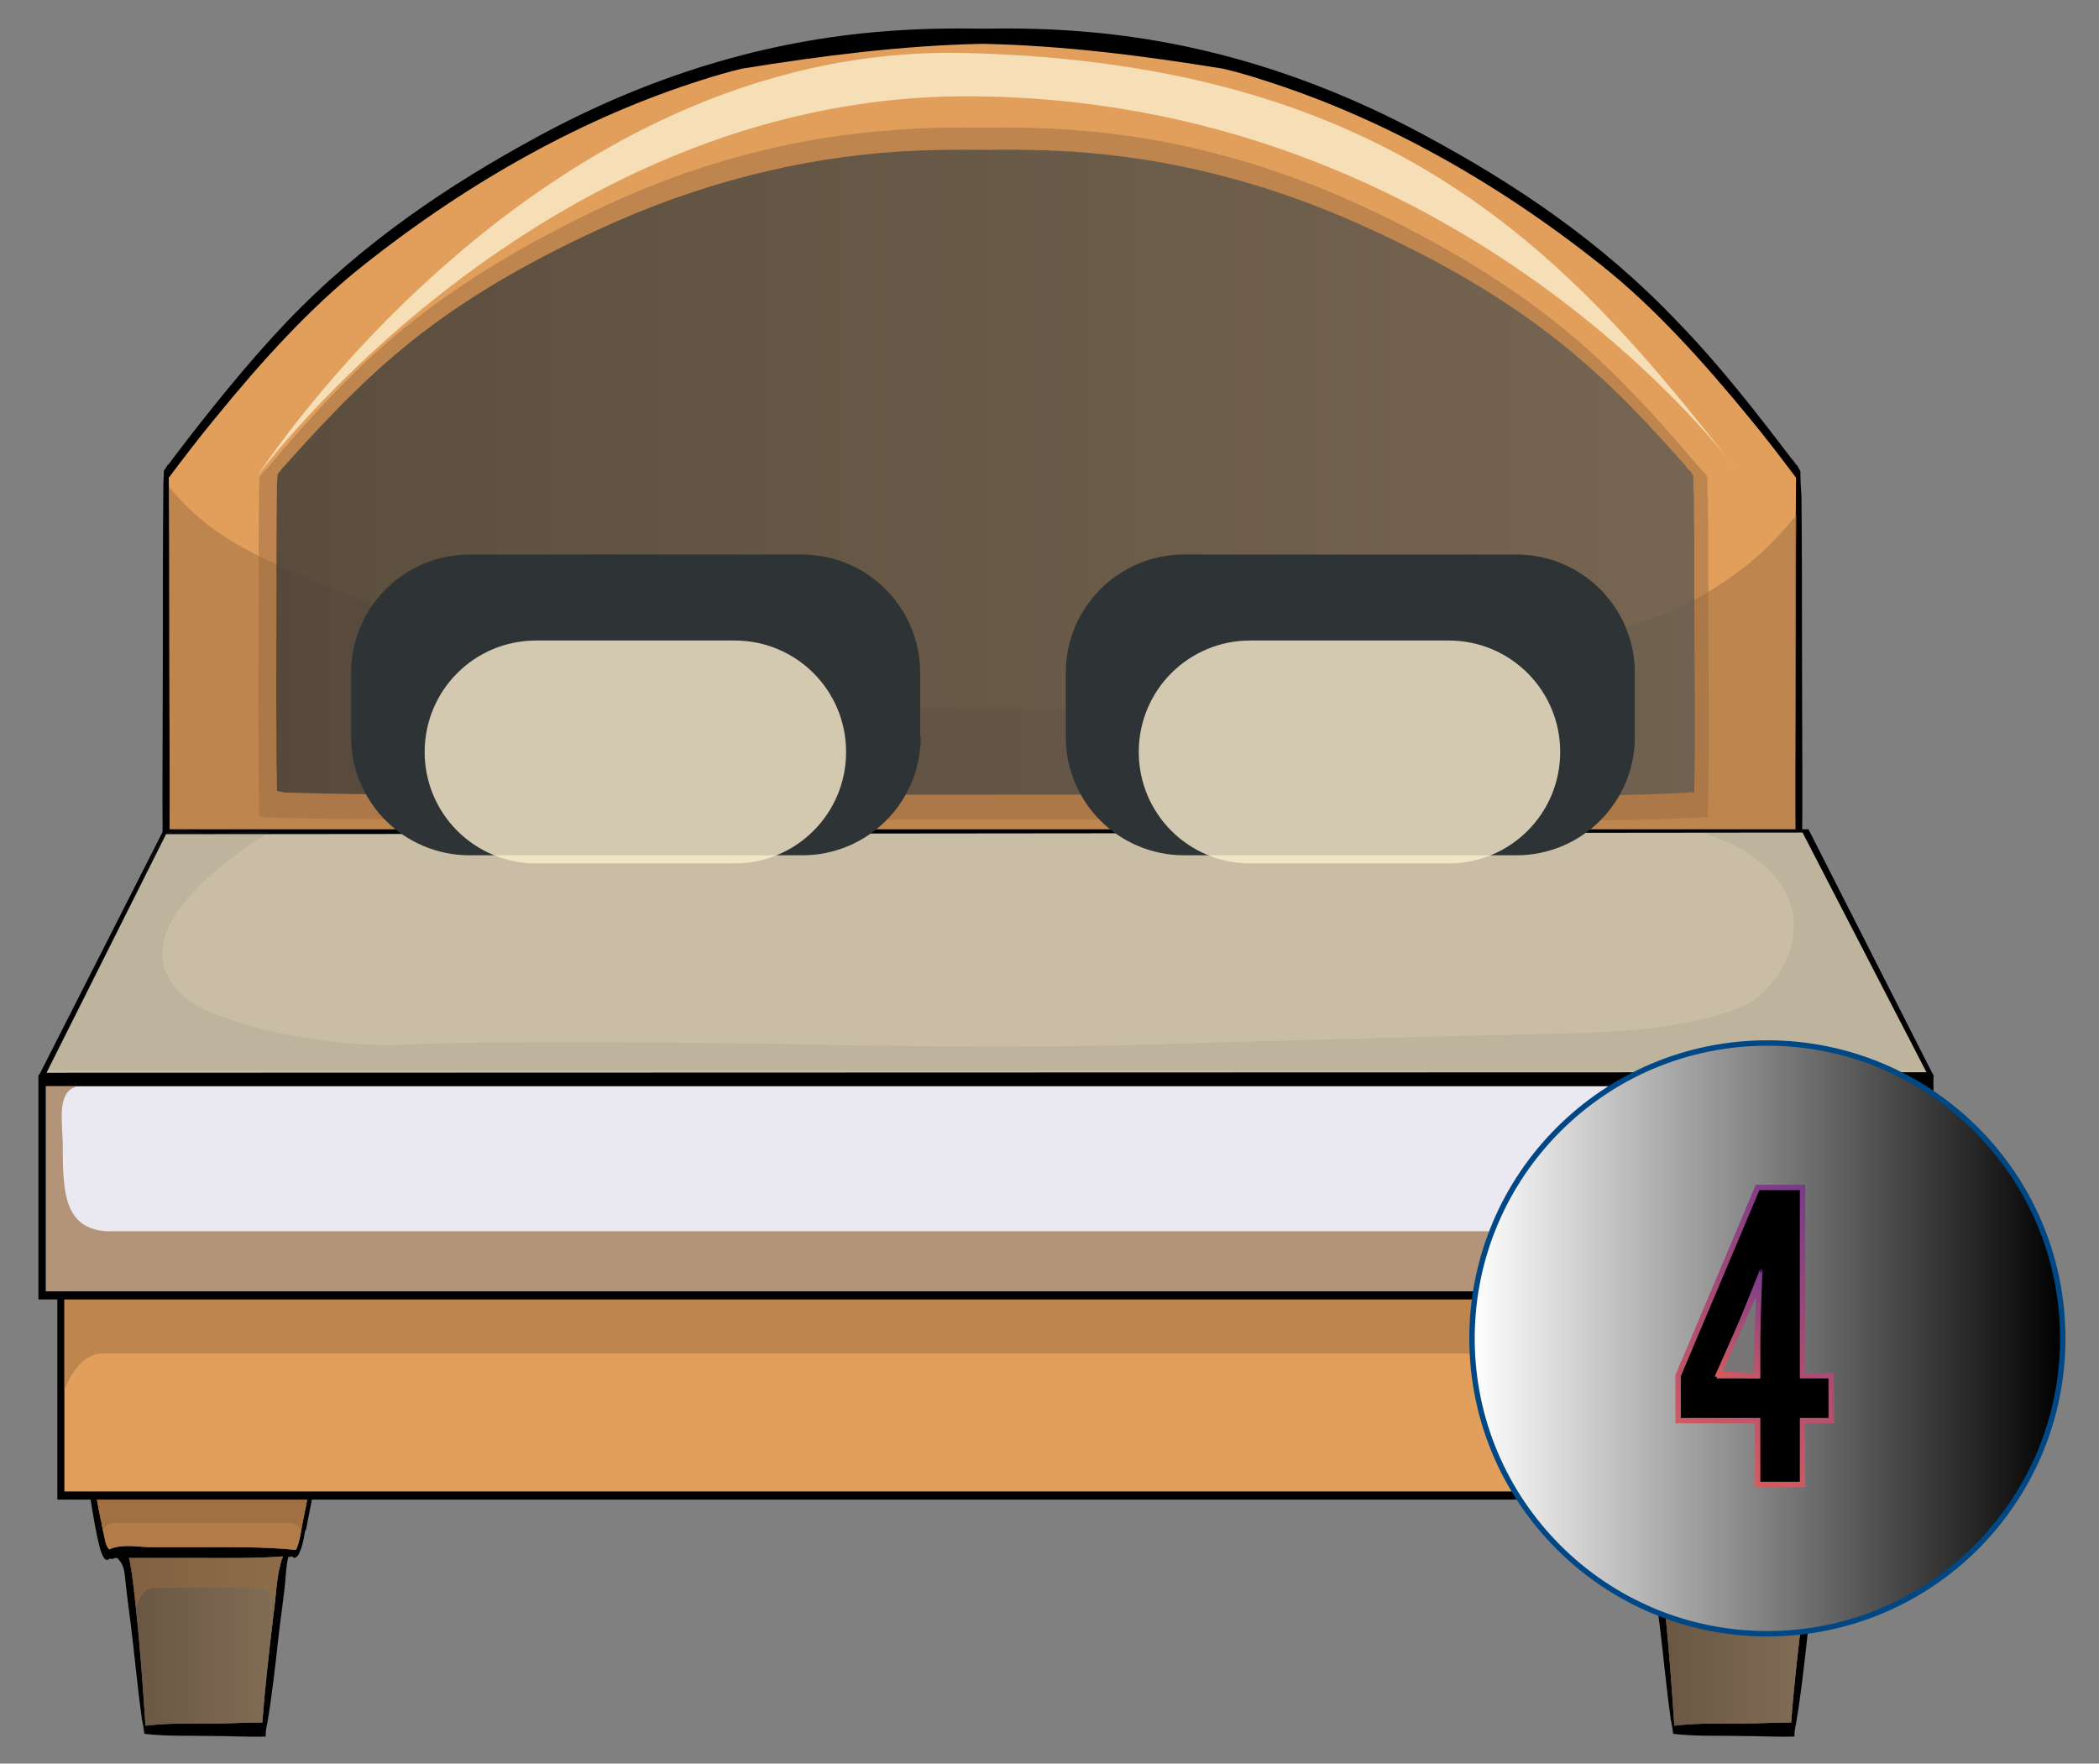
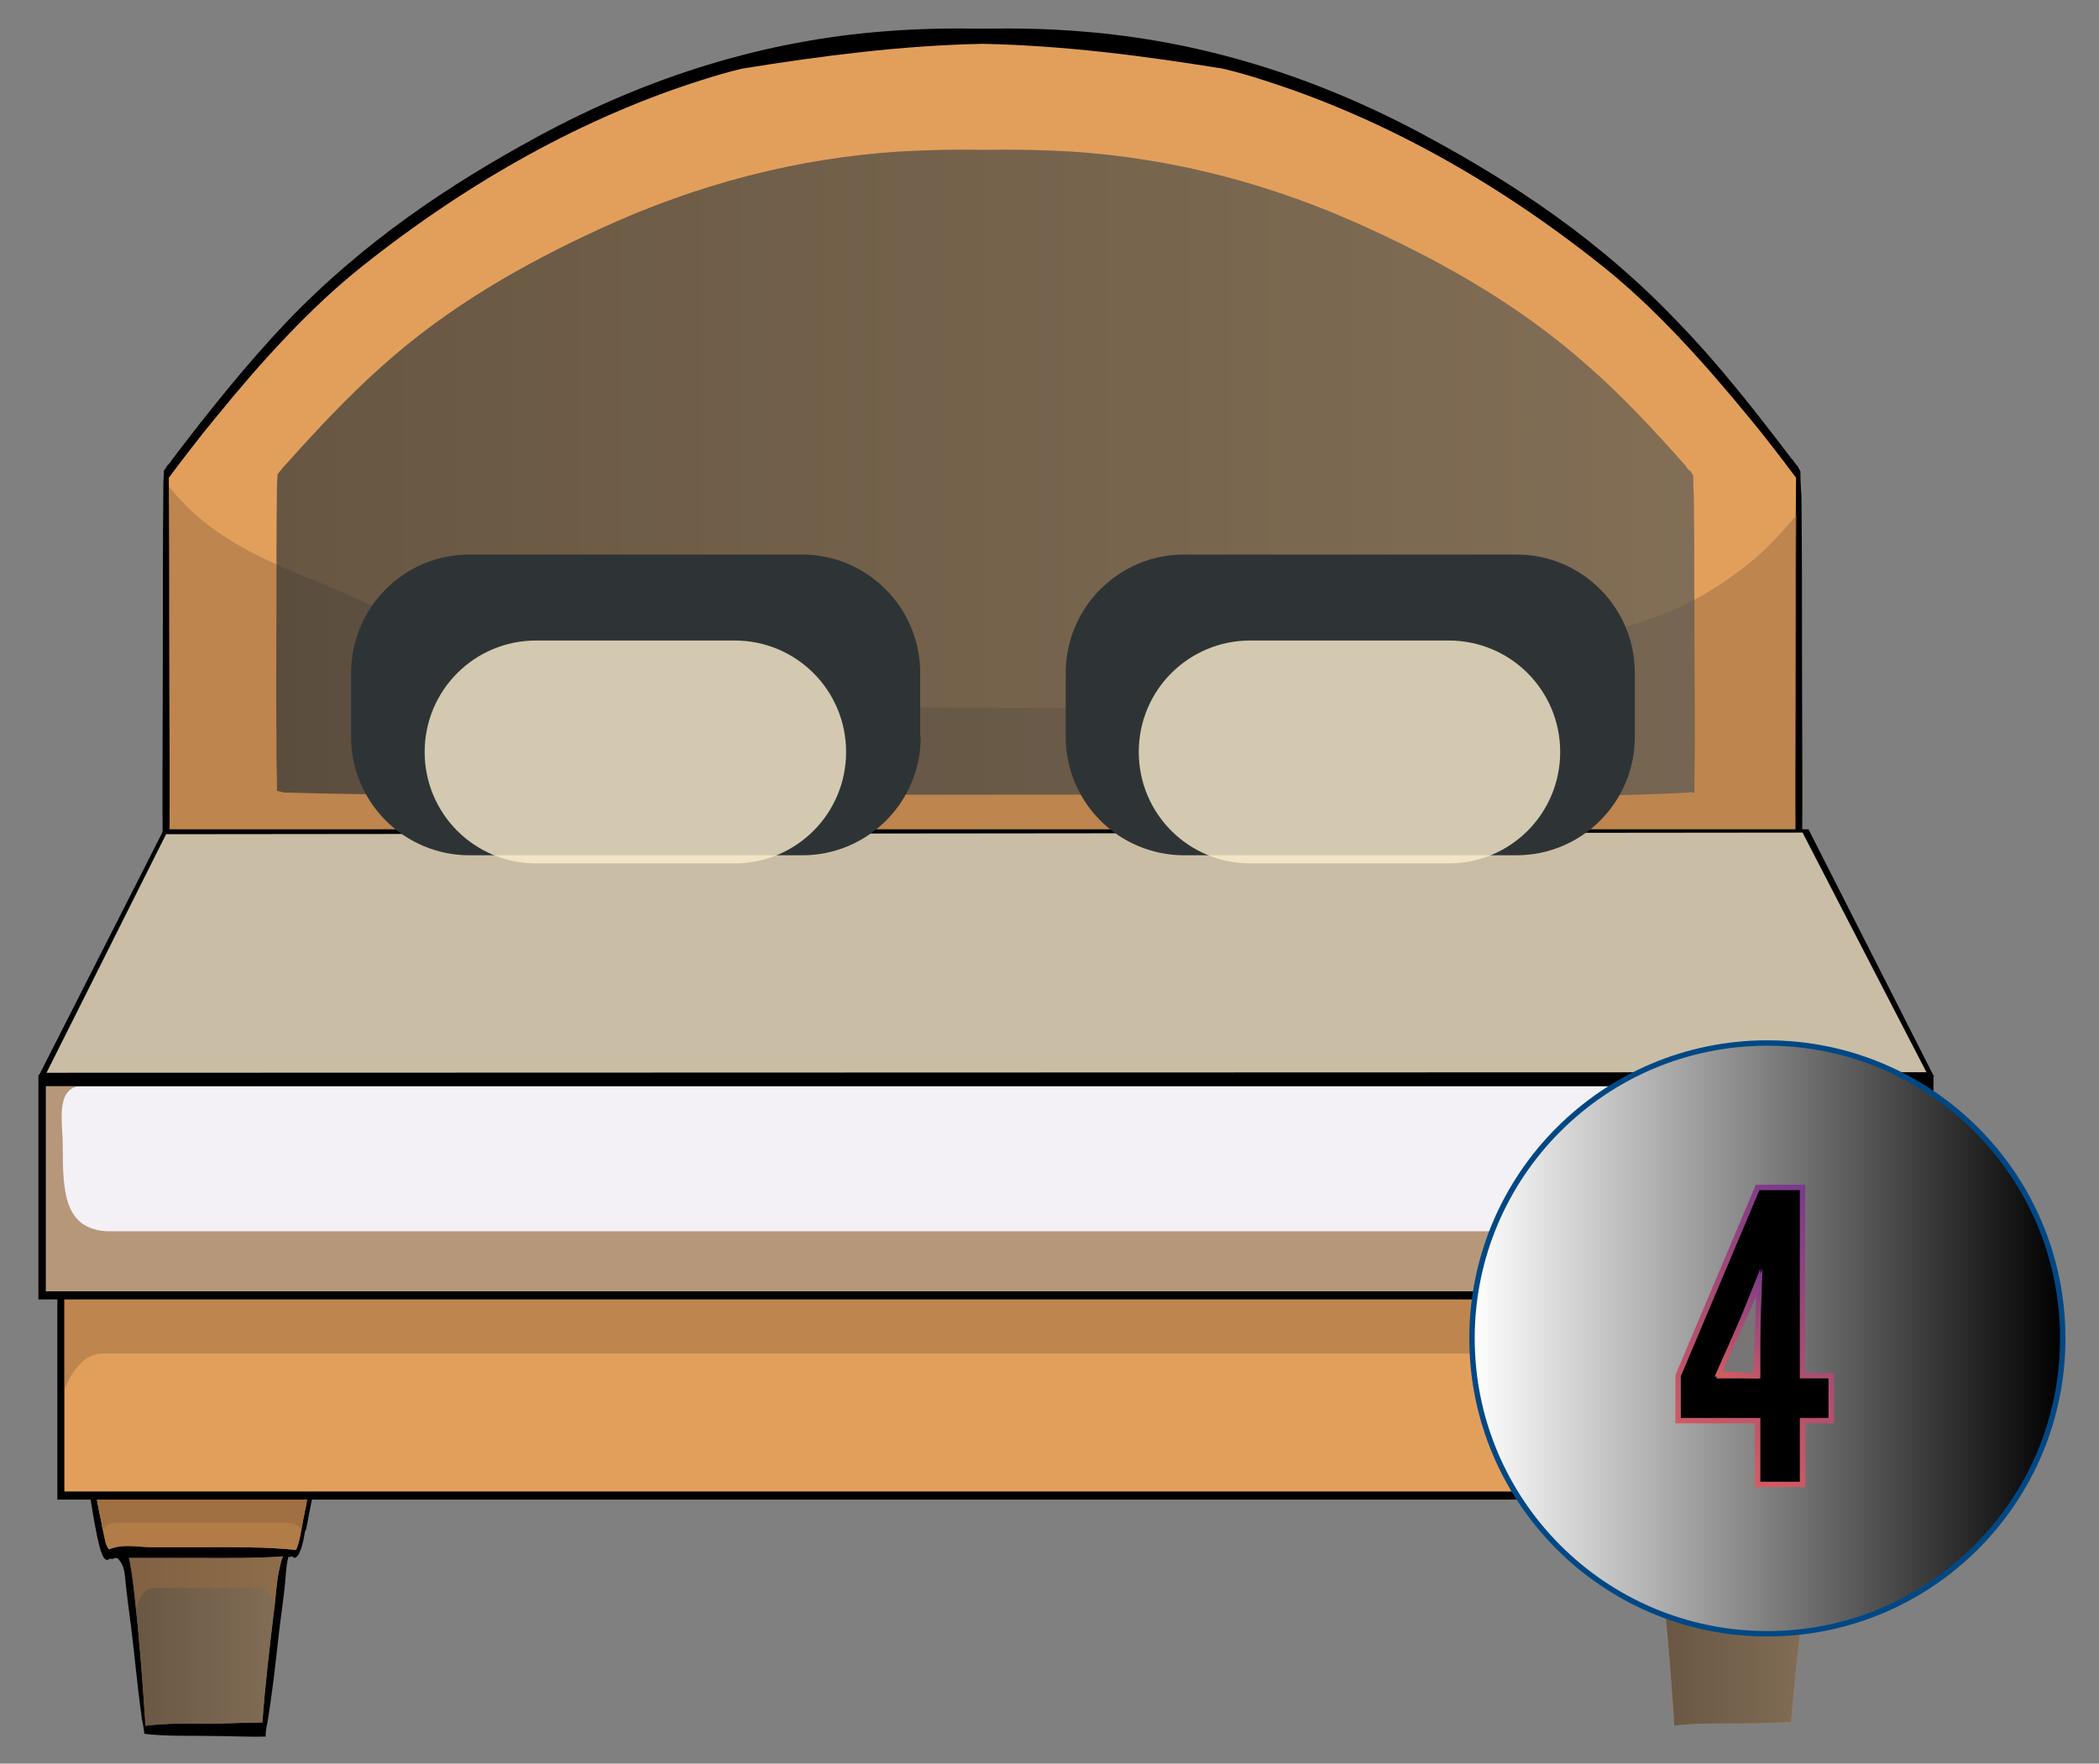
<svg xmlns="http://www.w3.org/2000/svg" version="1.1" id="Layer_1" x="0px" y="0px" viewBox="0 0 388 326" style="enable-background:new 0 0 388 326;" xml:space="preserve">
  <rect x="0" y="0" width="388" height="326" fill="#808080" stroke="none" />
  <style type="text/css">
	.st0{fill:#E29F5C;}
	.st1{opacity:0.5;fill:#9B6C40;}
	.st2{opacity:0.68;}
	.st3{fill:url(#SVGID_1_);}
	.st4{opacity:0.68;fill:url(#SVGID_2_);}
	.st5{opacity:0.68;fill:#9B6C40;}
	.st6{opacity:0.68;fill:url(#SVGID_3_);}
	.st7{fill:#F3F1F6;}
	.st8{opacity:0.4;}
	.st9{fill:#DDDAE7;}
	.st10{fill:#9B6C40;}
	.st11{opacity:0.8;}
	.st12{fill:#FBEECE;}
	.st13{opacity:0.2;}
	.st14{opacity:0.5;fill:#5D5D5D;}
	.st15{fill:#AFF9F5;}
	.st16{opacity:0.8;fill:#FBEECE;}
	.st17{fill:#2E3436;}
	.st18{fill:url(#SVGID_4_);stroke:#004885;stroke-miterlimit:10;}
	.st19{stroke:url(#SVGID_5_);stroke-miterlimit:10;}
	.st20{fill:none;stroke:url(#SVGID_6_);stroke-miterlimit:10;}
	.st21{fill:#777575;stroke:url(#SVGID_7_);stroke-miterlimit:10;}
</style>
  <g>
    <g>
      <path d="M336.4,166c0-0.1,0-0.1-0.1-0.1c-1.1-0.1-2.2-0.1-3.3-0.2c0.3-15.1,0.1-30.2,0.1-45.3c0-9.5,0-19-0.1-28.5    c-0.1-1.6-0.2-3.2-0.2-4.8c-0.2-0.3-0.3-0.6-0.5-0.9c-0.1-0.1-0.1-0.2-0.2-0.3c0,0,0,0.1,0,0.1c-0.3-0.4-0.6-0.9-1-1.3    c-6.7-8.8-13.5-17.5-20.8-25C296,44.6,280,34,263.9,25.3C243.1,14,221.7,7.5,199.8,5.8c-6.1-0.5-12.1-0.6-18.2-0.5    c-6.1-0.1-12.1,0-18.2,0.5c-21.9,1.7-43.3,8.2-64.1,19.5c-16,8.7-32.1,19.3-46.5,34.4c-7.2,7.6-14.1,16.2-20.8,25    c-0.3,0.4-0.6,0.9-1,1.3c0,0,0-0.1,0-0.1c-0.2,0.4-0.4,0.7-0.7,1.1c0,0.9-0.1,1.7-0.1,2.6l0,0c-0.1,10.3-0.1,20.5-0.1,30.8    c0,15.1-0.2,30.2,0.1,45.3c-0.6,0-1.2,0-1.8,0.1c-0.2,0-0.5,0.8-0.2,0.8c0.7,0,1.3,0,2,0.1c0,0.7,0,1.3,0,2c0,0.9,0.8,0,0.8-0.6    c0-0.5,0-0.9,0-1.3c22.7,0.8,45.3,0.4,68,0.4c23.7,0,47.3,0.1,71,0.1c47.3,0.1,94.6-0.1,142,0.1c6.7,0,13.4-0.3,20.1-0.6    c0,0.4,0,0.9,0,1.3c0,0.6,0.8,1.5,0.8,0.6c0-0.6,0-1.3,0-1.9c1-0.1,2.1-0.1,3.1-0.2C336.2,166.5,336.4,166.1,336.4,166z" />
      <path class="st0" d="M319.1,165c-5.9,0-11.8,0.1-17.7,0.1c-11.8,0-23.7,0-35.5,0c-23.7,0-47.3,0-71,0.1    c-47.4,0.1-94.7,0-142.1,0.2c-7.2,0-14.4,0.1-21.6,0.3c0.3-15.4,0.1-30.8,0.1-46.1c0-10.4,0-20.9-0.1-31.3    c2.8-3.7,5.6-7.4,8.5-10.9c8.7-10.7,17.7-20.6,27.4-28.3c19.9-15.8,41.1-27.5,62.6-34.3c2.5-0.8,4.9-1.5,7.4-2.1    c14.8-2.4,29.7-4.3,44.5-4.6c14.9,0.3,29.7,2.2,44.5,4.6c2.5,0.6,5,1.3,7.4,2.1c21.5,6.8,42.8,18.5,62.6,34.3    c9.7,7.7,18.7,17.7,27.4,28.3c2.9,3.5,5.7,7.2,8.5,10.9c-0.1,10.4-0.1,20.9-0.1,31.3c0,15.3-0.2,30.7,0.1,46    C327.8,165.3,323.4,164.9,319.1,165z" />
-       <path class="st1" d="M315.8,114.5c0-7.5,0-15-0.1-22.5c-0.1-1.2-0.1-2.5-0.1-3.8c-0.2-0.2-0.3-0.5-0.4-0.7    c-0.1-0.1-0.1-0.1-0.2-0.2c0,0,0,0,0,0.1c-0.3-0.3-0.6-0.7-0.9-1c-5.9-7-12-13.8-18.4-19.8c-12.7-11.9-26.9-20.3-41.1-27.2    c-18.5-8.9-37.4-14.1-56.7-15.4c-5.4-0.4-10.7-0.5-16.1-0.4c-5.4-0.1-10.7,0-16.1,0.4c-19.3,1.3-38.3,6.4-56.7,15.4    c-14.2,6.9-28.4,15.3-41.1,27.2c-6.4,6-12.5,12.8-18.4,19.8c-0.3,0.3-0.6,0.7-0.9,1c0,0,0-0.1,0-0.1c-0.2,0.3-0.4,0.6-0.6,0.8    c0,0.7-0.1,1.3-0.1,2v0c-0.1,8.1-0.1,16.2-0.1,24.3c0,8.4-0.1,16.9,0,25.4c0,0,0,0.1,0,0.2c0,1,0,2,0,3.1c0,2.4,0.1,4.8,0.1,7.2h0    c0,0.2,0,0.3,0,0.5c0.5,0.1,0.9,0.2,1.4,0.3c19.8,0.6,39.7,0.3,59.5,0.3c20.9,0,41.9,0.1,62.8,0.1c41.9,0,83.7-0.1,125.6,0.1    c5.8,0,11.6-0.2,17.4-0.5c0.1-0.1,0.1-0.1,0.2-0.1c0.3,0.1,0.6,0.1,0.9,0.1c0-0.3,0-0.7,0-1C316,138.2,315.8,126.3,315.8,114.5z" />
      <path class="st1" d="M332,119.5c0-8.1,0-16.2,0.1-24.3c-2.7,3.2-5.5,6.3-8.5,8.7c-5.4,4.4-11,7.7-16.9,9.9    c-12.4,4.5-25.1,7.3-37.7,10c-12.6,2.7-25.3,4.7-38,5.8c-19,1.6-38.1,1.2-57.1,1.2c-18.6,0-37.2-0.1-55.7-3.7    c-18.3-3.5-36.4-9.2-54.2-17.3c-10.6-4.8-23.6-8.3-32.8-19.9c0.1,9.9,0.1,19.8,0.1,29.7c0,15.4,0.2,30.8-0.1,46.1    c7.2-0.2,14.4-0.3,21.6-0.3c47.4-0.2,94.7-0.2,142.1-0.2c23.7,0,47.3,0,71-0.1c11.8,0,23.7,0,35.5,0c5.9,0,11.8,0,17.7-0.1    c4.4,0,8.7,0.3,13,0.6C331.8,150.3,332,134.9,332,119.5z" />
    </g>
    <g class="st2">
      <linearGradient id="SVGID_1_" gradientUnits="userSpaceOnUse" x1="50.888" y1="87.344" x2="313.27" y2="87.344">
        <stop offset="0" style="stop-color:#2E3436" />
        <stop offset="1" style="stop-color:#555753" />
      </linearGradient>
      <path class="st3" d="M313.2,112.4c0-7,0-14-0.1-21c-0.1-1.2-0.1-2.3-0.1-3.5c-0.2-0.2-0.3-0.5-0.4-0.7c-0.1-0.1-0.1-0.1-0.2-0.2    c0,0,0,0,0,0.1c-0.3-0.3-0.6-0.6-0.8-1c-5.8-6.5-11.7-12.9-18-18.4c-12.5-11.1-26.3-18.9-40.2-25.3C235.3,34,216.7,29.2,197.8,28    c-5.2-0.3-10.5-0.4-15.7-0.3c-5.2-0.1-10.5,0-15.7,0.3c-18.9,1.2-37.5,6-55.5,14.3c-13.9,6.4-27.8,14.2-40.2,25.3    c-6.3,5.6-12.2,11.9-18,18.4c-0.3,0.3-0.6,0.6-0.8,1c0,0,0,0,0-0.1c-0.2,0.3-0.4,0.5-0.6,0.8c0,0.6-0.1,1.3-0.1,1.9v0    c-0.1,7.6-0.1,15.1-0.1,22.7c0,7.9-0.1,15.8,0,23.7c0,0,0,0.1,0,0.2c0,0.9,0,1.9,0,2.8c0,2.2,0.1,4.5,0.1,6.7h0c0,0.2,0,0.3,0,0.5    c0.5,0.1,0.9,0.2,1.4,0.3c19.4,0.6,38.8,0.3,58.2,0.3c20.5,0,41,0.1,61.5,0.1c41,0,81.9-0.1,122.9,0.1c5.7,0,11.4-0.2,17-0.5    c0.1-0.1,0.1-0.1,0.2-0.1c0.3,0.1,0.6,0.1,0.8,0.1c0-0.3,0-0.6,0-0.9C313.4,134.6,313.2,123.5,313.2,112.4z" />
    </g>
    <g>
      <g>
        <g>
          <path d="M59,269.7c0-0.1-0.1-0.2-0.1-0.3c0-0.2-0.1-0.4-0.3-0.5c-0.1-0.1-0.2-0.1-0.3,0c-0.1,0-0.2-0.1-0.3-0.2      c-0.1-0.1-0.1,0-0.2,0.1c-3.3-0.8-6.8-0.3-10.1-0.3c-3.9,0-7.7,0-11.6,0c-3.7,0-7.4,0-11.1,0c-2.9,0-6.1-0.5-9,0.6      c-0.1,0-0.1,0.1-0.2,0.2c-0.1,0.2-0.2,0.4-0.1,0.5c0,0.2,0,0.5,0,0.7c0,0.1,0.1,0.1,0.1,0.1c0,0.2,0,0.3,0.1,0.5      c-0.1,0.1-0.1,0.2-0.1,0.3c0.1,1.3,0.4,2.7,0.7,4c0.4,3,0.9,5.9,1.5,8.8c0.4,1.8,1.1,5.1,2.3,3.9c0.3,0.1,0.6,0.1,0.9-0.1      c0.2,0,0.3,0,0.5,0c0.8,0.9,1.2,1.5,1.4,3.4c0.3,3,0.7,6.1,1.1,9.1c0.7,5.6,1.2,11.4,2,17c0,0,0,0.1,0,0.1c0,0.2,0,0.3,0.1,0.5      c0.1,0.4,0.1,0.7,0.2,1.1c0,0,0,0,0,0c0.1,0.4,0.1,0.9,0.2,1.3c4.2,0.5,8.5,0.3,12.7,0.4c3.2,0,6.5,0.2,9.7,0.1      c0-0.8,0.1-1.6,0.3-2.4l0,0c0.9-5.3,1.5-10.8,2.1-16.2c0.3-2.7,0.7-5.3,1-8c0.3-2,0.3-4.7,0.8-6.6c0.2,0,0.4,0,0.7-0.1      c0.3,0.4,0.7,0.3,1-0.1c0.1-0.1,0.3-0.3,0.3-0.5c0.1-0.2,0.2-0.5,0.3-0.7c0.4-1,0.6-2.3,0.8-3.4c0.1-0.1,0.2-0.3,0.2-0.4      c0.6-3.4,1.5-6.8,1.7-10.3c0,0,0.1-0.1,0.1-0.2C58.7,271.3,59.1,270.5,59,269.7z" />
          <path class="st0" d="M51.8,289.3c-0.7,2.6-0.8,6-1.2,8.8c-0.8,6.7-1.6,13.5-2.1,20.3c-3.1,0-6.3,0.2-9.4,0.2      c-4,0-8.2-0.1-12.2,0.4c-0.5-7.3-1-14.7-1.8-21.9c-0.3-2.8-0.6-5.8-1.1-8.4c-0.1-0.3-0.1-0.5-0.2-0.7c1.2,0,2.4,0,3.6,0      c3,0,6,0,9.1,0c5.3,0,10.5,0.1,15.8-0.3C52.1,288.1,51.9,288.7,51.8,289.3z" />
          <path class="st0" d="M57.8,271.2c-0.1,0.2-0.2,0.6-0.1,0.9c-0.4,2.2-0.8,4.4-1.2,6.6c-0.2,0.8-0.3,1.6-0.5,2.4      c-0.2,1-0.6,4.2-1.3,5.4c-5.9-0.6-11.7-0.5-17.6-0.5c-3,0-6,0-9.1,0c-2.4,0-5.3-0.7-7.8,0.4c-0.3-0.2-0.5-0.7-0.7-1.3      c-0.2-0.9-0.4-1.8-0.6-2.8c-0.1-0.4-0.1-0.8-0.2-1.1c-0.8-3.6-1.3-7.6-2.3-11.1c2.4,0.8,5,0.4,7.4,0.4c3.9,0,7.9,0,11.8,0      c3.9,0,7.7,0,11.6,0c3.5,0,7.2,0.4,10.7-0.4c0,0,0,0,0,0C57.9,270.4,57.9,270.8,57.8,271.2z" />
        </g>
        <linearGradient id="SVGID_2_" gradientUnits="userSpaceOnUse" x1="23.888" y1="303.316" x2="52.356" y2="303.316">
          <stop offset="0" style="stop-color:#2E3436" />
          <stop offset="1" style="stop-color:#555753" />
        </linearGradient>
        <path class="st4" d="M51.8,289.3c-0.7,2.6-0.8,6-1.2,8.8c-0.8,6.7-1.6,13.5-2.1,20.3c-3.1,0-6.3,0.2-9.4,0.2     c-4,0-8.2-0.1-12.2,0.4c-0.5-7.3-1-14.7-1.8-21.9c-0.3-2.8-0.6-5.8-1.1-8.4c-0.1-0.3-0.1-0.5-0.2-0.7c1.2,0,2.4,0,3.6,0     c3,0,6,0,9.1,0c5.3,0,10.5,0.1,15.8-0.3C52.1,288.1,51.9,288.7,51.8,289.3z" />
        <path class="st1" d="M36.6,288c-3,0-6,0-9.1,0c-1.2,0-2.4,0-3.6,0c0.1,0.2,0.2,0.4,0.2,0.7c0.5,2.6,0.8,5.6,1.1,8.4     c0.6-2.1,1.7-3.6,3.4-3.6h19c1.5,0,2.6,1.2,3.2,2.9c0.2-2.4,0.4-5,1-7c0.2-0.6,0.3-1.2,0.6-1.6C47.1,288.1,41.8,288,36.6,288z" />
        <path class="st5" d="M57.8,271.2c-0.1,0.2-0.2,0.6-0.1,0.9c-0.4,2.2-0.8,4.4-1.2,6.6c-0.2,0.8-0.3,1.6-0.5,2.4     c-0.2,1-0.6,4.2-1.3,5.4c-5.9-0.6-11.7-0.5-17.6-0.5c-3,0-6,0-9.1,0c-2.4,0-5.3-0.7-7.8,0.4c-0.3-0.2-0.5-0.7-0.7-1.3     c-0.2-0.9-0.4-1.8-0.6-2.8c-0.1-0.4-0.1-0.8-0.2-1.1c-0.8-3.6-1.3-7.6-2.3-11.1c2.4,0.8,5,0.4,7.4,0.4c3.9,0,7.9,0,11.8,0     c3.9,0,7.7,0,11.6,0c3.5,0,7.2,0.4,10.7-0.4c0,0,0,0,0,0C57.9,270.4,57.9,270.8,57.8,271.2z" />
        <path class="st5" d="M57.9,270.1C57.9,270.1,57.9,270.1,57.9,270.1c-3.5,0.8-7.2,0.4-10.7,0.4c-3.9,0-7.7,0-11.6,0     c-3.9,0-7.9,0-11.8,0c-2.4,0-5,0.4-7.4-0.4c1,3.5,1.5,7.5,2.3,11.1c0.1,0.3,0.1,0.7,0.2,1.1c0,0.1,0.1,0.3,0.1,0.4     c0.6-0.8,1.4-1.2,2.3-1.2h32.1c0.9,0,1.7,0.5,2.3,1.2c0.1-0.7,0.2-1.3,0.3-1.6c0.2-0.8,0.3-1.6,0.5-2.4c0.4-2.2,0.9-4.4,1.2-6.6     c-0.1-0.3,0-0.7,0.1-0.9C57.9,270.8,57.9,270.4,57.9,270.1z" />
      </g>
      <g>
        <g>
-           <path d="M341.6,269.7c0-0.1-0.1-0.2-0.1-0.3c0-0.2-0.1-0.4-0.3-0.5c-0.1-0.1-0.2-0.1-0.3,0c-0.1,0-0.2-0.1-0.3-0.2      c-0.1-0.1-0.1,0-0.2,0.1c-3.3-0.8-6.8-0.3-10.1-0.3c-3.9,0-7.7,0-11.6,0c-3.7,0-7.4,0-11.1,0c-2.9,0-6.1-0.5-9,0.6      c-0.1,0-0.1,0.1-0.2,0.2c-0.1,0.2-0.2,0.4-0.1,0.5c0,0.2,0,0.5,0,0.7c0,0.1,0.1,0.1,0.1,0.1c0,0.2,0,0.3,0.1,0.5      c-0.1,0.1-0.1,0.2-0.1,0.3c0.1,1.3,0.4,2.7,0.7,4c0.4,3,0.9,5.9,1.5,8.8c0.4,1.8,1.1,5.1,2.3,3.9c0.3,0.1,0.6,0.1,0.9-0.1      c0.2,0,0.3,0,0.5,0c0.8,0.9,1.2,1.5,1.4,3.4c0.3,3,0.7,6.1,1.1,9.1c0.7,5.6,1.2,11.4,2,17c0,0,0,0.1,0,0.1c0,0.2,0,0.3,0.1,0.5      c0.1,0.4,0.1,0.7,0.2,1.1c0,0,0,0,0,0c0.1,0.4,0.1,0.9,0.2,1.3c4.2,0.5,8.5,0.3,12.7,0.4c3.2,0,6.5,0.2,9.7,0.1      c0-0.8,0.1-1.6,0.3-2.4l0,0c0.9-5.3,1.5-10.8,2.1-16.2c0.3-2.7,0.7-5.3,1-8c0.3-2,0.3-4.7,0.8-6.6c0.2,0,0.4,0,0.7-0.1      c0.3,0.4,0.7,0.3,1-0.1c0.1-0.1,0.3-0.3,0.3-0.5c0.1-0.2,0.2-0.5,0.3-0.7c0.4-1,0.6-2.3,0.8-3.4c0.1-0.1,0.2-0.3,0.2-0.4      c0.6-3.4,1.5-6.8,1.7-10.3c0,0,0.1-0.1,0.1-0.2C341.3,271.3,341.7,270.5,341.6,269.7z" />
          <path class="st0" d="M334.4,289.3c-0.7,2.6-0.8,6-1.2,8.8c-0.8,6.7-1.6,13.5-2.1,20.3c-3.1,0-6.3,0.2-9.4,0.2      c-4,0-8.2-0.1-12.2,0.4c-0.5-7.3-1-14.7-1.8-21.9c-0.3-2.8-0.6-5.8-1.1-8.4c-0.1-0.3-0.1-0.5-0.2-0.7c1.2,0,2.4,0,3.6,0      c3,0,6,0,9.1,0c5.3,0,10.5,0.1,15.8-0.3C334.7,288.1,334.5,288.7,334.4,289.3z" />
          <path class="st0" d="M340.4,271.2c-0.1,0.2-0.2,0.6-0.1,0.9c-0.4,2.2-0.8,4.4-1.2,6.6c-0.2,0.8-0.3,1.6-0.5,2.4      c-0.2,1-0.6,4.2-1.3,5.4c-5.9-0.6-11.7-0.5-17.6-0.5c-3,0-6,0-9.1,0c-2.4,0-5.3-0.7-7.8,0.4c-0.3-0.2-0.5-0.7-0.7-1.3      c-0.2-0.9-0.4-1.8-0.6-2.8c-0.1-0.4-0.1-0.8-0.2-1.1c-0.8-3.6-1.3-7.6-2.3-11.1c2.4,0.8,5,0.4,7.4,0.4c3.9,0,7.9,0,11.8,0      c3.9,0,7.7,0,11.6,0c3.5,0,7.2,0.4,10.7-0.4c0,0,0,0,0,0C340.5,270.4,340.5,270.8,340.4,271.2z" />
        </g>
        <linearGradient id="SVGID_3_" gradientUnits="userSpaceOnUse" x1="306.511" y1="303.316" x2="334.979" y2="303.316">
          <stop offset="0" style="stop-color:#2E3436" />
          <stop offset="1" style="stop-color:#555753" />
        </linearGradient>
        <path class="st6" d="M334.4,289.3c-0.7,2.6-0.8,6-1.2,8.8c-0.8,6.7-1.6,13.5-2.1,20.3c-3.1,0-6.3,0.2-9.4,0.2     c-4,0-8.2-0.1-12.2,0.4c-0.5-7.3-1-14.7-1.8-21.9c-0.3-2.8-0.6-5.8-1.1-8.4c-0.1-0.3-0.1-0.5-0.2-0.7c1.2,0,2.4,0,3.6,0     c3,0,6,0,9.1,0c5.3,0,10.5,0.1,15.8-0.3C334.7,288.1,334.5,288.7,334.4,289.3z" />
        <path class="st1" d="M319.2,288c-3,0-6,0-9.1,0c-1.2,0-2.4,0-3.6,0c0.1,0.2,0.2,0.4,0.2,0.7c0.5,2.6,0.8,5.6,1.1,8.4     c0.6-2.1,1.7-3.6,3.4-3.6h19c1.5,0,2.6,1.2,3.2,2.9c0.2-2.4,0.4-5,1-7c0.2-0.6,0.3-1.2,0.6-1.6C329.7,288.1,324.5,288,319.2,288z     " />
        <path class="st5" d="M340.4,271.2c-0.1,0.2-0.2,0.6-0.1,0.9c-0.4,2.2-0.8,4.4-1.2,6.6c-0.2,0.8-0.3,1.6-0.5,2.4     c-0.2,1-0.6,4.2-1.3,5.4c-5.9-0.6-11.7-0.5-17.6-0.5c-3,0-6,0-9.1,0c-2.4,0-5.3-0.7-7.8,0.4c-0.3-0.2-0.5-0.7-0.7-1.3     c-0.2-0.9-0.4-1.8-0.6-2.8c-0.1-0.4-0.1-0.8-0.2-1.1c-0.8-3.6-1.3-7.6-2.3-11.1c2.4,0.8,5,0.4,7.4,0.4c3.9,0,7.9,0,11.8,0     c3.9,0,7.7,0,11.6,0c3.5,0,7.2,0.4,10.7-0.4c0,0,0,0,0,0C340.5,270.4,340.5,270.8,340.4,271.2z" />
-         <path class="st5" d="M340.5,270.1C340.5,270.1,340.5,270.1,340.5,270.1c-3.5,0.8-7.2,0.4-10.7,0.4c-3.9,0-7.7,0-11.6,0     c-3.9,0-7.9,0-11.8,0c-2.4,0-5,0.4-7.4-0.4c1,3.5,1.5,7.5,2.3,11.1c0.1,0.3,0.1,0.7,0.2,1.1c0,0.1,0.1,0.3,0.1,0.4     c0.6-0.8,1.4-1.2,2.3-1.2H336c0.9,0,1.7,0.5,2.3,1.2c0.1-0.7,0.2-1.3,0.3-1.6c0.2-0.8,0.3-1.6,0.5-2.4c0.4-2.2,0.9-4.4,1.2-6.6     c-0.1-0.3,0-0.7,0.1-0.9C340.5,270.8,340.5,270.4,340.5,270.1z" />
+         <path class="st5" d="M340.5,270.1C340.5,270.1,340.5,270.1,340.5,270.1c-3.5,0.8-7.2,0.4-10.7,0.4c-3.9,0-7.7,0-11.6,0     c-3.9,0-7.9,0-11.8,0c-2.4,0-5,0.4-7.4-0.4c1,3.5,1.5,7.5,2.3,11.1c0.1,0.3,0.1,0.7,0.2,1.1c0,0.1,0.1,0.3,0.1,0.4     c0.6-0.8,1.4-1.2,2.3-1.2H336c0.9,0,1.7,0.5,2.3,1.2c0.1-0.7,0.2-1.3,0.3-1.6c0.2-0.8,0.3-1.6,0.5-2.4c-0.1-0.3,0-0.7,0.1-0.9C340.5,270.8,340.5,270.4,340.5,270.1z" />
      </g>
      <g>
        <rect x="10.6" y="235.7" width="337.3" height="41.5" />
        <rect x="11.9" y="237.8" class="st0" width="334.7" height="37.9" />
        <path class="st1" d="M18.9,250.2h321.9c2.2,0,4.2,1.6,5.7,4v-16.4H11.9V257C13.4,252.9,16,250.2,18.9,250.2z" />
      </g>
      <g>
        <rect x="7.1" y="198.7" width="350.3" height="41.5" />
        <rect x="8.5" y="200.8" class="st7" width="347.6" height="37.9" />
        <g class="st8">
-           <rect x="8.5" y="200.8" class="st9" width="347.6" height="37.9" />
-         </g>
+           </g>
        <g class="st2">
          <path class="st10" d="M352.8,200.8c1.6,2.9,0.8,6.8,0.8,11c0,8.6,1.2,15.8-3.9,15.8h-330c-7.8-0.5-8.1-7.2-8.1-15.8      c0-4.2-1.3-10,2.7-11H8.5v37.9h347.6v-37.9H352.8z" />
        </g>
      </g>
    </g>
    <g>
      <polygon points="357.5,199 7.2,198.8 30.3,153.3 334.3,153.3   " />
    </g>
    <g class="st11">
      <polygon class="st12" points="356.1,198.2 8.6,198.3 30.7,154.2 333.2,153.9   " />
    </g>
    <g class="st13">
-       <path class="st14" d="M333.1,153.7l-18.8,0c4.7,1.7,9.8,3.7,13.7,8.2c8.5,9.9,0,21.9-6.2,24.3c-11.6,4.4-23.8,4.6-35.7,4.9    c-19,0.4-65.8,1.7-75,2c-18.2,0.6-46.4,0.3-64.6-0.1c-9.3-0.2-57.1-0.7-71.9,0.1c-12.5,0.7-33.8-3.3-40.2-8.6    c-13.9-11.6,9-26.7,15.4-30.7c-3.7-0.3-7.4,0.2-11.2,0.2c-2.3,0-6.3-1.6-8.3,0.3c-2,1.9-4.4,9.3-6,12.3c-3.3,6.3-6.4,13-9.6,19.4    c-2,4-4.2,7.7-6.1,11.9c16.1,0,32.3,0,48.4,0c26.1,0,52.2,0,78.3,0c24.2,0,48.4,0,72.5,0c23.6,0,47.1,0,70.7,0    c17.8,0,35.6,0,53.4,0c7.7,0,15.5,0,23.2,0c0.3,0,0.6,0,0.9,0L333.1,153.7z" />
-     </g>
+       </g>
  </g>
  <path class="st15" d="M167.1,102.5" />
  <path class="st15" d="M445.8,90.8" />
-   <path class="st16" d="M47.7,87.8c0,0,51.4-80,130.9-78S290,47.1,320.7,86.5c0,0-50.3-68.7-142.1-68.7C99.4,17.8,47.7,87.8,47.7,87.8  z" />
  <g>
    <path id="XMLID_6_" class="st17" d="M170.2,136.2c0,12.1-9.8,21.9-21.9,21.9H86.8c-12.1,0-21.9-9.8-21.9-21.9v-11.8   c0-12.1,9.8-21.9,21.9-21.9h61.4c12.1,0,21.9,9.8,21.9,21.9V136.2z" />
    <path id="XMLID_5_" class="st16" d="M156.4,139c0,11.4-9.2,20.6-20.6,20.6H99.1c-11.4,0-20.6-9.2-20.6-20.6v0   c0-11.4,9.2-20.6,20.6-20.6h36.7C147.2,118.4,156.4,127.6,156.4,139L156.4,139z" />
  </g>
  <g>
    <path id="XMLID_8_" class="st17" d="M302.2,136.2c0,12.1-9.8,21.9-21.9,21.9h-61.4c-12.1,0-21.9-9.8-21.9-21.9v-11.8   c0-12.1,9.8-21.9,21.9-21.9h61.4c12.1,0,21.9,9.8,21.9,21.9V136.2z" />
    <path id="XMLID_7_" class="st16" d="M288.4,139c0,11.4-9.2,20.6-20.6,20.6h-36.7c-11.4,0-20.6-9.2-20.6-20.6v0   c0-11.4,9.2-20.6,20.6-20.6h36.7C279.2,118.4,288.4,127.6,288.4,139L288.4,139z" />
  </g>
  <linearGradient id="SVGID_4_" gradientUnits="userSpaceOnUse" x1="272.147" y1="247.385" x2="381.298" y2="247.385">
    <stop offset="0" style="stop-color:#FFFFFF" />
    <stop offset="1" style="stop-color:#000000" />
  </linearGradient>
  <circle class="st18" cx="326.7" cy="247.4" r="54.6" />
  <linearGradient id="SVGID_5_" gradientUnits="userSpaceOnUse" x1="315.941" y1="270.138" x2="342.255" y2="223.836">
    <stop offset="0" style="stop-color:#D45C5F" />
    <stop offset="1" style="stop-color:#793A8C" />
  </linearGradient>
  <polygon class="st19" points="310.2,254.3 324.9,219.5 333.2,219.5 333.2,254.3 338.5,254.3 338.5,262.6 333.2,262.6 333.2,274.4   324.9,274.4 324.9,262.6 310.2,262.6 " />
  <linearGradient id="SVGID_6_" gradientUnits="userSpaceOnUse" x1="319.064" y1="255.769" x2="329.746" y2="236.972">
    <stop offset="0" style="stop-color:#D45C5F" />
    <stop offset="1" style="stop-color:#793A8C" />
  </linearGradient>
  <polygon class="st20" points="324.9,254.3 324.9,237.1 318,254.3 " />
  <linearGradient id="SVGID_7_" gradientUnits="userSpaceOnUse" x1="318.71" y1="255.558" x2="330.048" y2="237.148">
    <stop offset="0" style="stop-color:#D45C5F" />
    <stop offset="1" style="stop-color:#793A8C" />
  </linearGradient>
  <polygon class="st21" points="324.6,254.3 325.2,237.1 317.7,254 " />
</svg>